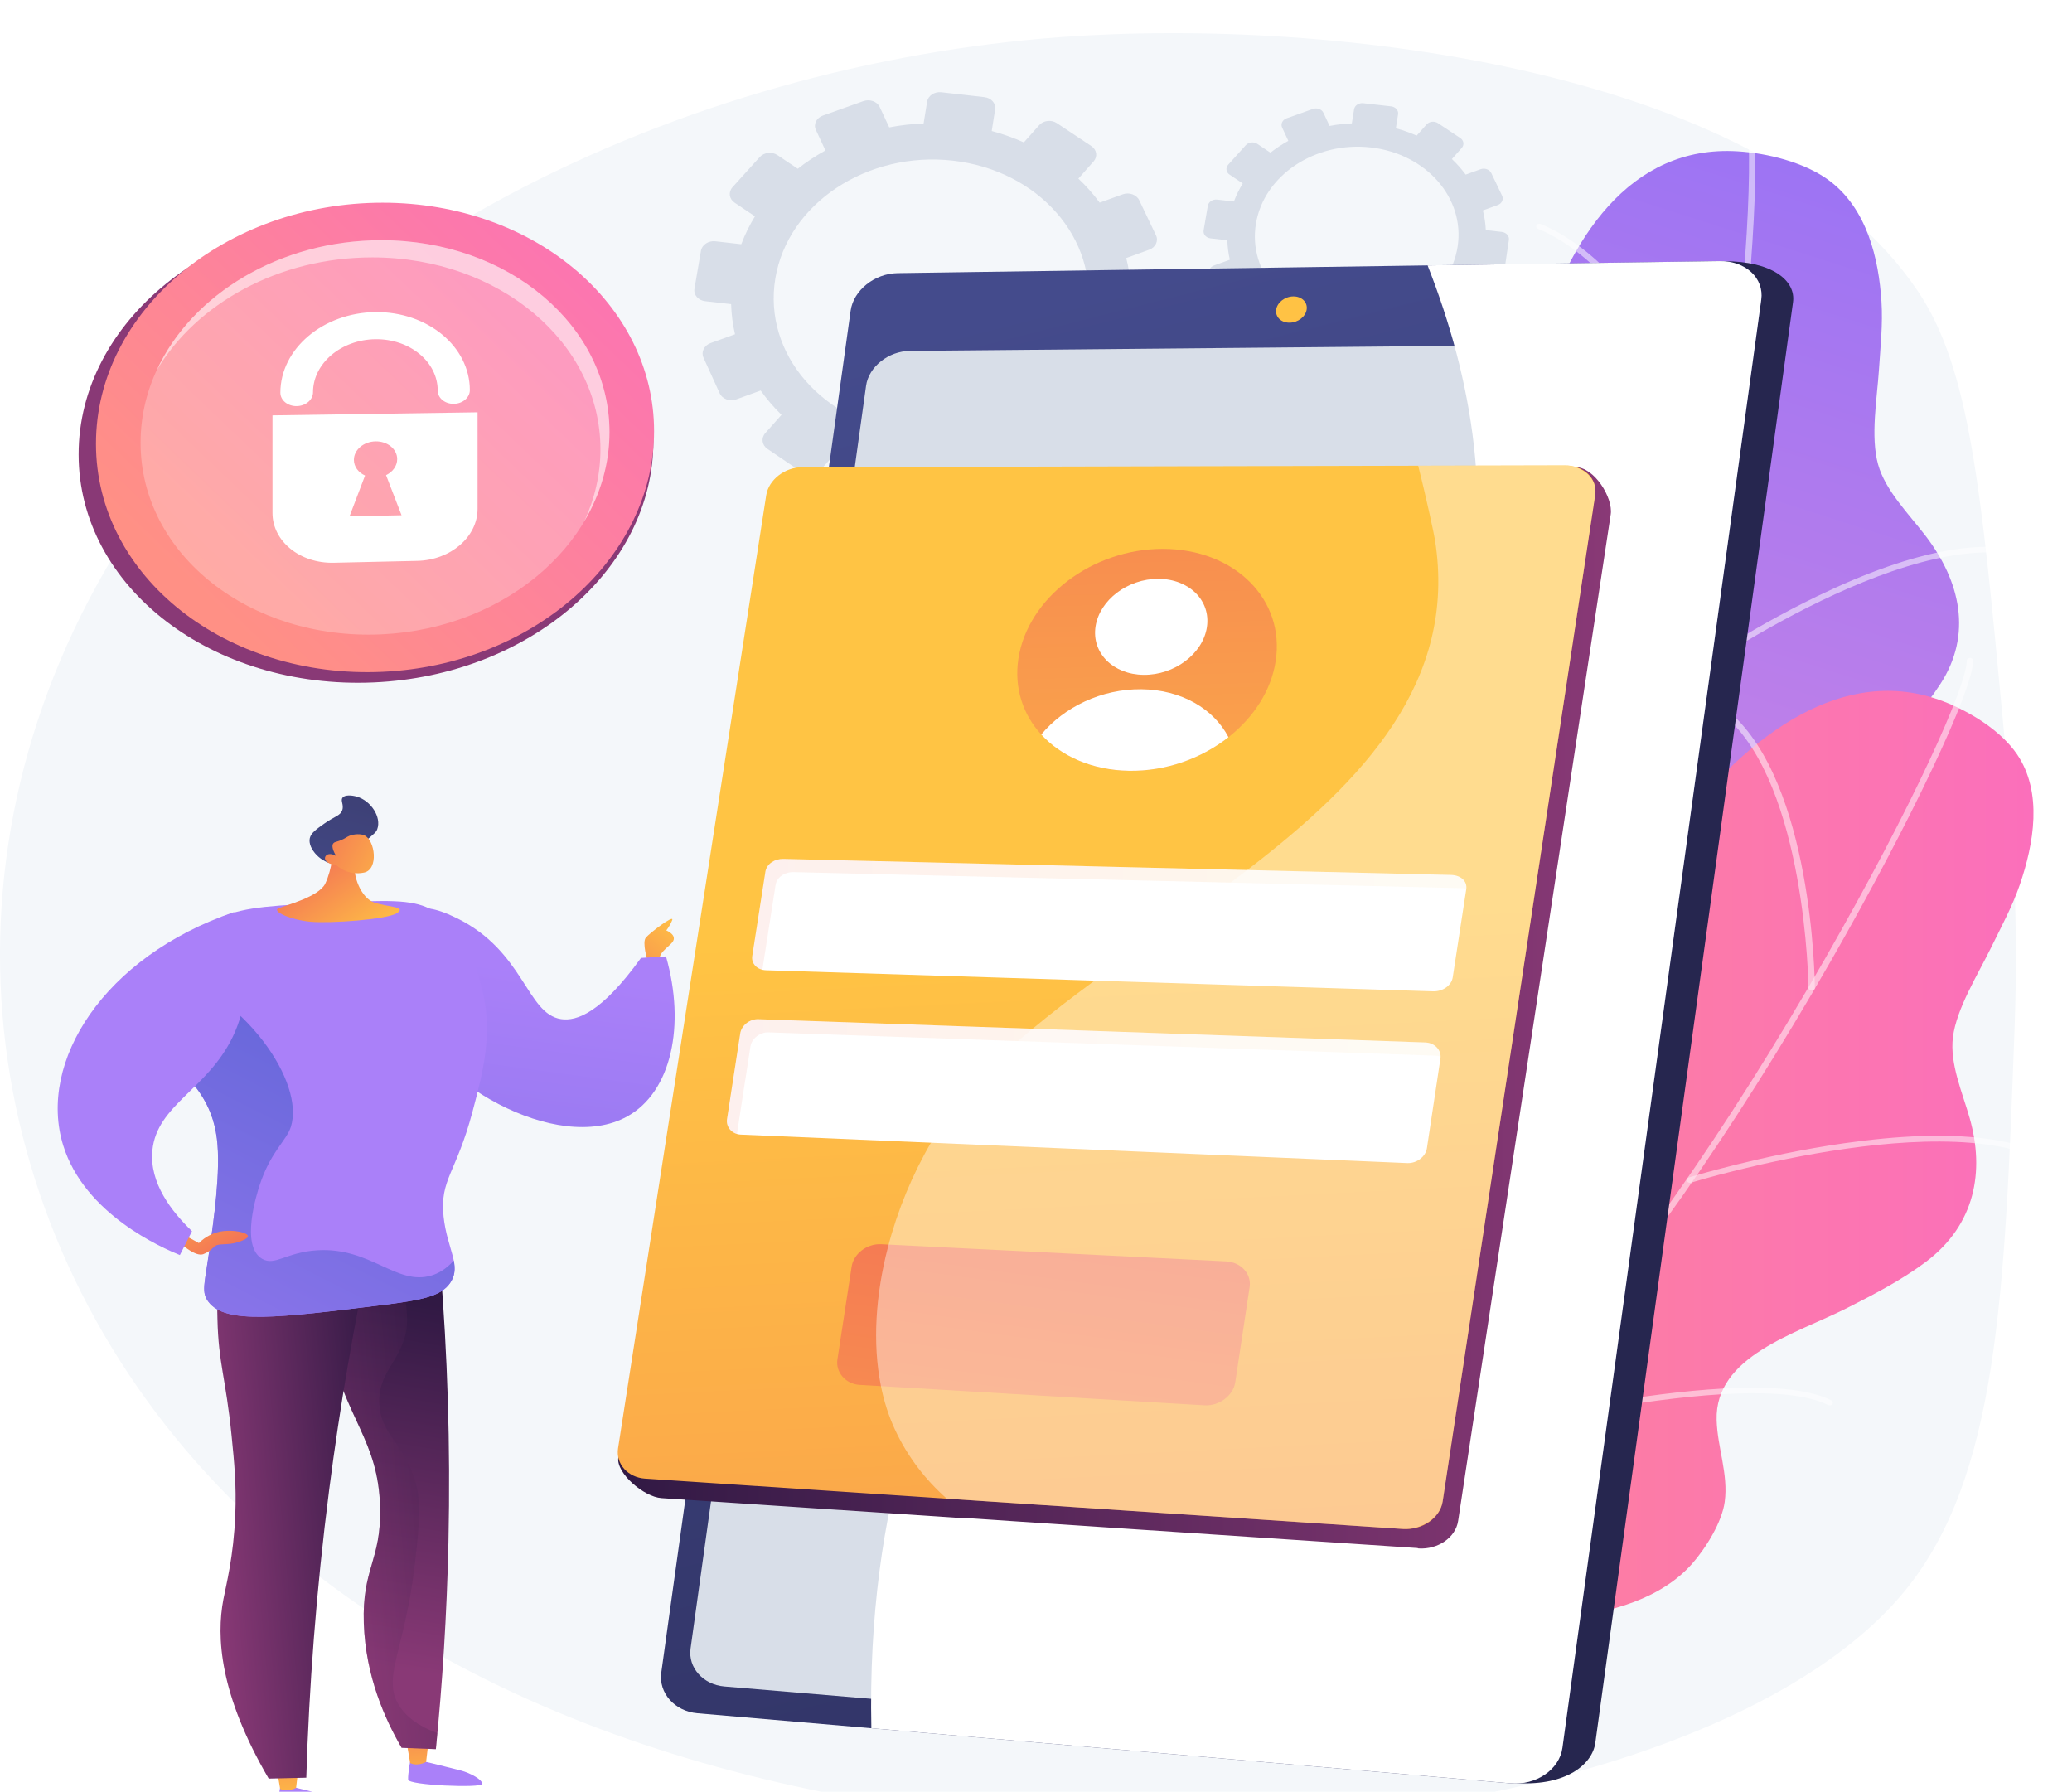
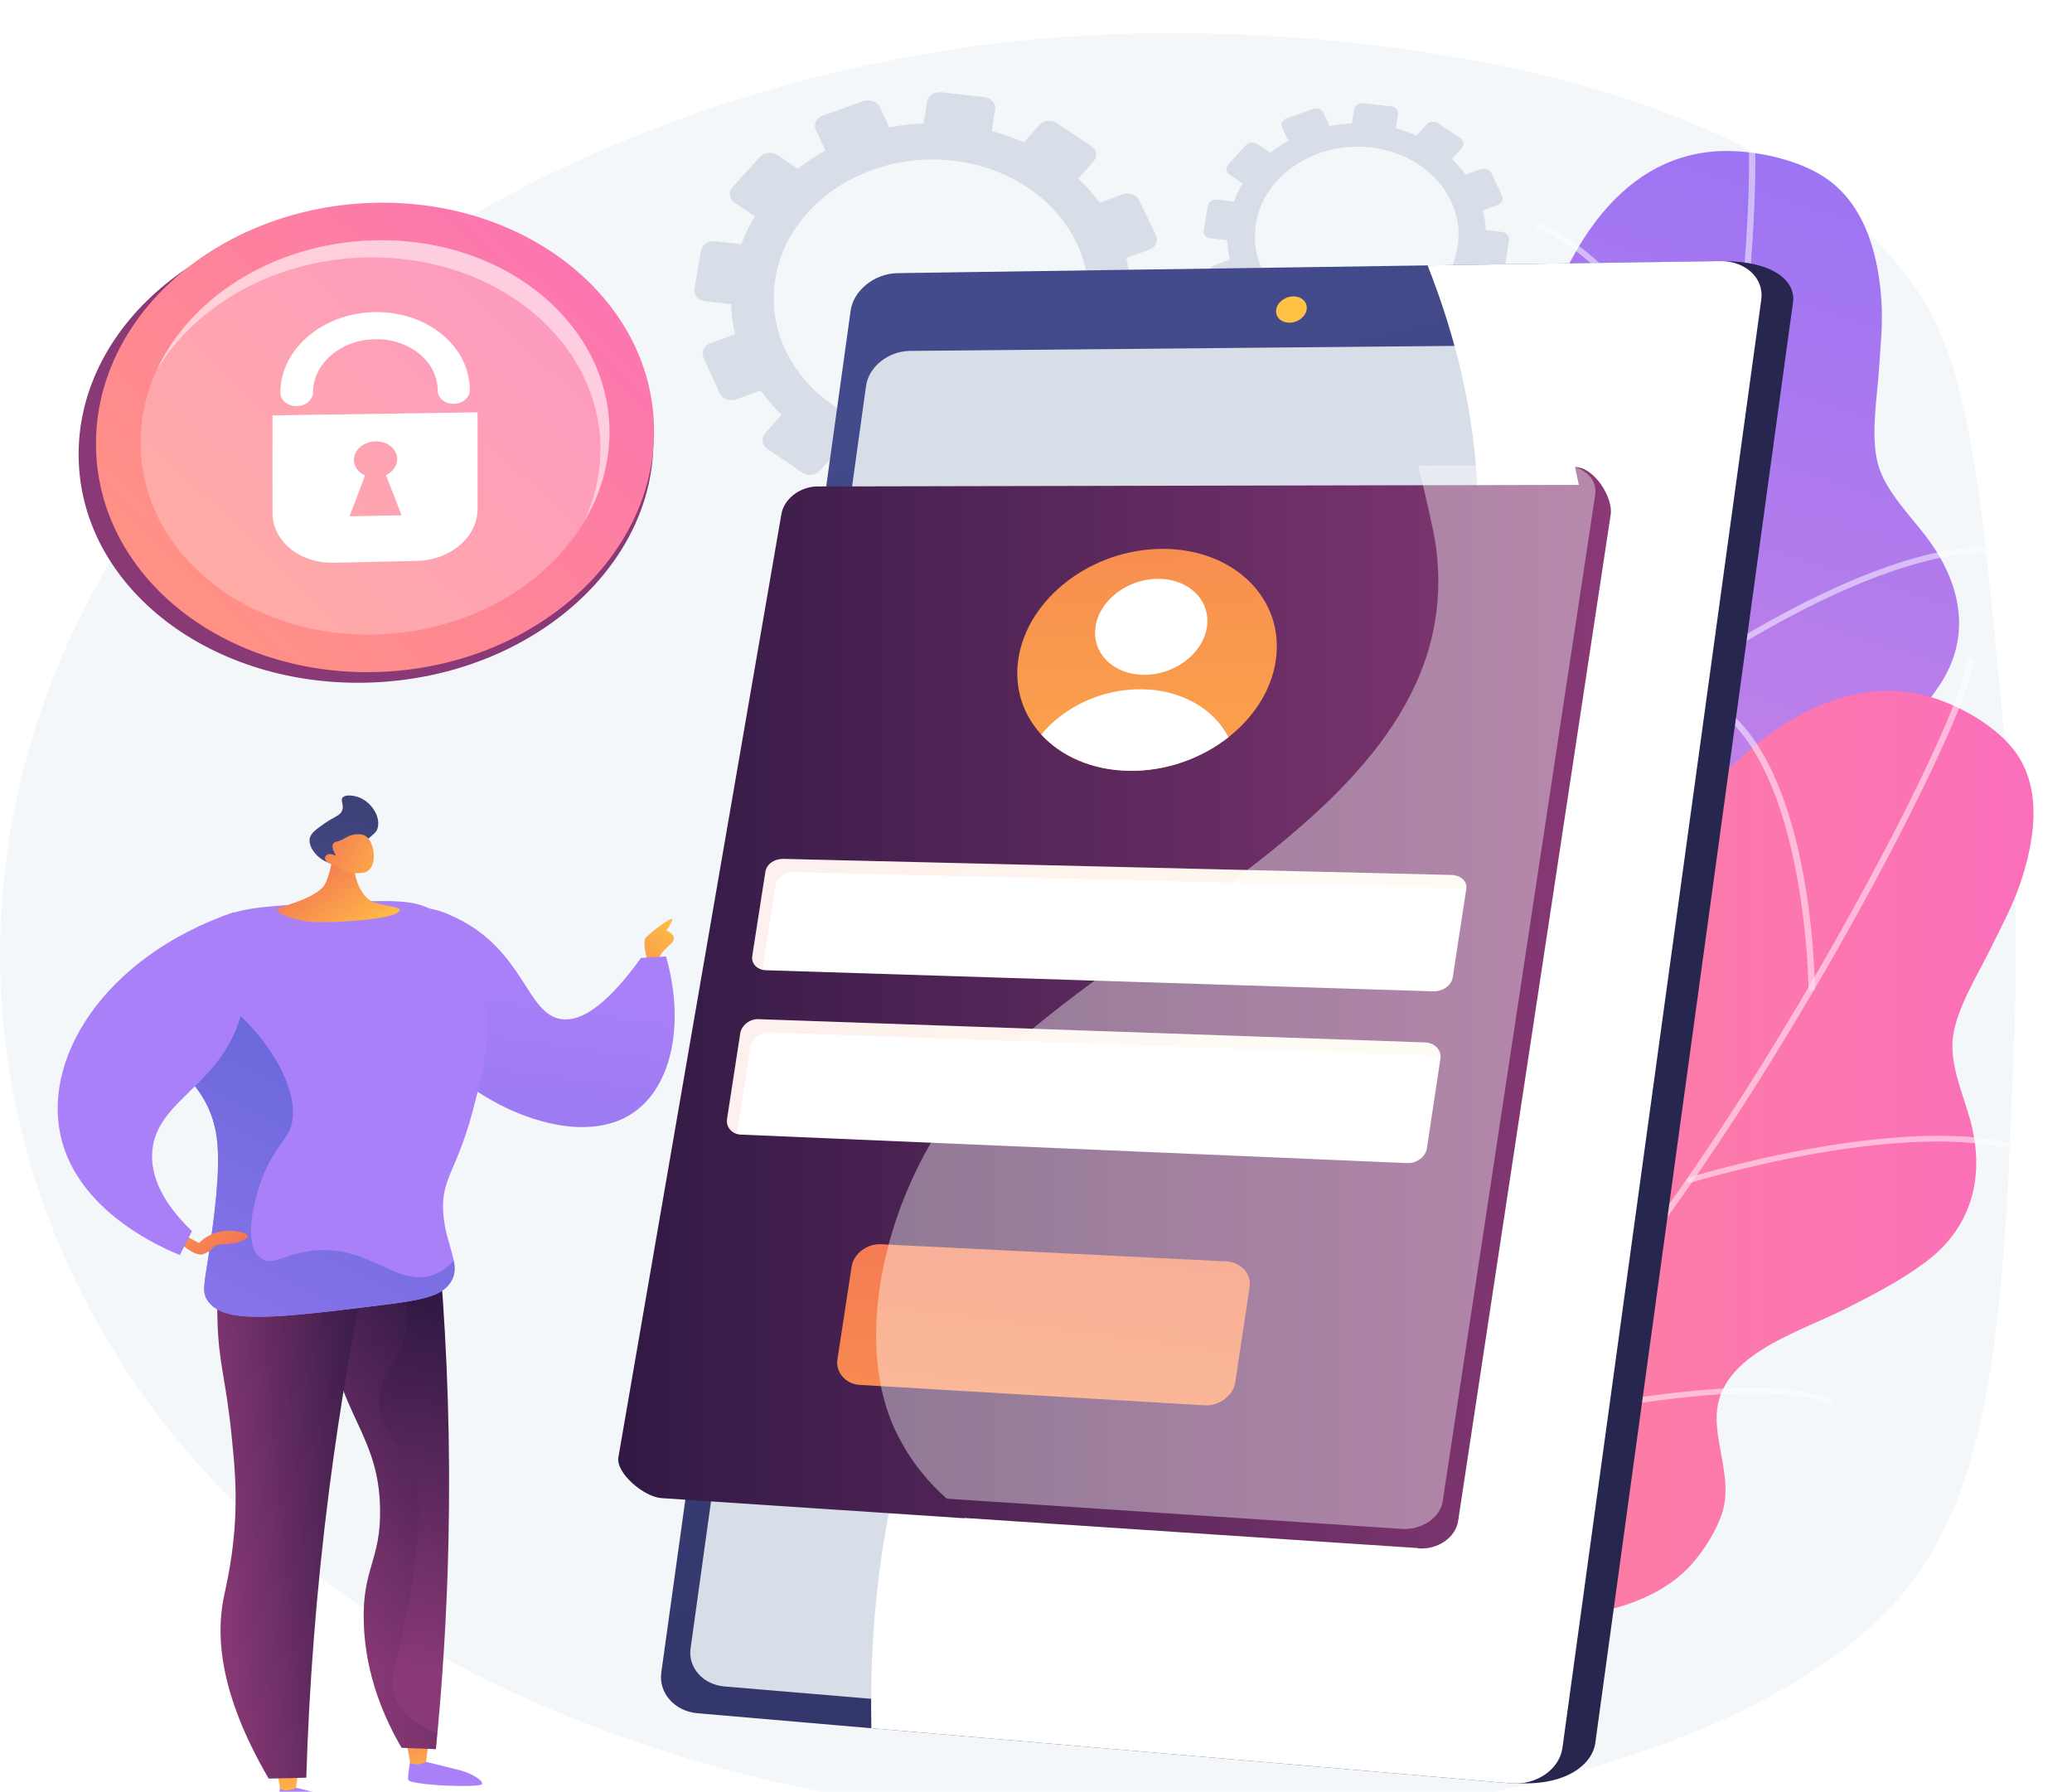
<svg xmlns="http://www.w3.org/2000/svg" fill="none" viewBox="4 0 250 216.18">
  <g filter="url(#filter0_d_673_1024)">
    <path d="M245.734 83.708C243.031 54.865 241.68 40.443 235.391 31.113C217.383 4.397 165.027 -1.957 131.961 0.479C87.692 3.741 37.05 25.771 14.757 68.306C-5.49 106.94 3.846 150.671 34.354 179.278C90.28 231.719 205.643 222.356 233.824 187.945C245.07 174.212 245.881 152.278 247.073 120.057C247.645 104.546 246.528 92.186 245.734 83.708Z" fill="#F4F7FA" />
    <path d="M224.52 17.647C221.658 15.597 217.317 14.48 213.647 14.255C187.632 12.659 183.835 59.733 187.823 70.254C191.81 80.774 189.227 84.228 168.738 89.732C148.249 95.236 158.078 105.834 160.576 112.031C163.073 118.229 168.018 123.464 153.082 129.622C138.146 135.78 143.337 139.596 143.337 139.596C143.337 139.596 170.881 163.986 169.36 156.178C167.838 148.369 170.595 136.578 195.291 135.681C205.928 135.295 222.217 130.903 225.823 121.043C226.664 118.747 227.248 115.24 226.609 112.864C225.723 109.567 223.224 106.969 221.836 103.867C218.602 96.636 226.714 91.341 231.382 86.508C233.819 83.985 236.255 81.398 238.12 78.521C241.996 72.548 240.545 66.143 236.325 60.637C234.301 57.998 231.49 55.197 230.607 52.047C229.659 48.665 230.486 44.043 230.711 40.563C230.887 37.834 231.188 35.116 231.011 32.379C230.682 27.291 229.305 21.074 224.52 17.647Z" fill="url(#paint0_linear_673_1024)" />
    <g opacity="0.8">
      <g opacity="0.8">
        <path opacity="0.8" d="M141.171 153.285C140.993 153.341 140.79 153.275 140.7 153.126C140.602 152.963 140.674 152.762 140.862 152.677C140.978 152.624 152.574 147.344 165.51 138.648C177.43 130.634 192.958 117.999 199.245 103.31C204.496 91.043 209.284 70.762 212.383 47.669C215.163 26.962 215.601 11.647 214.421 8.804C214.348 8.631 214.453 8.44 214.652 8.378C214.852 8.315 215.072 8.406 215.145 8.578C216.526 11.905 215.649 29.109 213.149 47.747C210.043 70.89 205.239 91.227 199.967 103.542C193.615 118.381 177.975 131.114 165.972 139.181C152.983 147.912 141.336 153.214 141.22 153.267C141.203 153.274 141.187 153.28 141.171 153.285Z" fill="white" />
      </g>
      <g opacity="0.8">
        <path opacity="0.8" d="M212.342 51.684C212.143 51.745 211.94 51.697 211.867 51.525C211.771 51.297 202.073 28.71 189.567 23.611C189.374 23.533 189.297 23.345 189.387 23.178C189.478 23.011 189.709 22.945 189.9 23.023C202.692 28.239 212.189 50.352 212.588 51.294C212.661 51.467 212.543 51.621 212.343 51.683C212.342 51.684 212.342 51.684 212.342 51.684Z" fill="white" />
      </g>
      <g opacity="0.8">
        <path opacity="0.8" d="M207.611 77.877C207.463 77.924 207.29 77.887 207.184 77.775C207.05 77.633 207.073 77.423 207.237 77.307C207.308 77.256 214.448 72.186 223.258 67.931C235.162 62.182 244.285 60.577 250.373 63.161C250.564 63.242 250.642 63.441 250.548 63.606C250.455 63.771 250.225 63.839 250.034 63.758C236.026 57.813 208.007 77.619 207.726 77.82C207.691 77.846 207.652 77.865 207.611 77.877Z" fill="white" />
      </g>
      <g opacity="0.8">
        <path opacity="0.8" d="M176.526 131.419C176.486 131.431 176.445 131.437 176.402 131.438C176.189 131.441 176.015 131.294 176.011 131.11C176.009 131.013 175.811 121.322 173.468 111.111C171.32 101.749 166.884 90.022 157.951 87.319C157.75 87.258 157.644 87.068 157.714 86.895C157.784 86.722 158.004 86.63 158.204 86.691C165.653 88.944 171.042 97.119 174.225 110.99C176.58 121.26 176.778 131.002 176.78 131.1C176.783 131.246 176.676 131.371 176.526 131.419Z" fill="white" />
      </g>
      <g opacity="0.8">
-         <path opacity="0.8" d="M192.421 115.762C192.265 115.81 192.085 115.767 191.982 115.646C191.855 115.498 191.892 115.289 192.062 115.18C193.301 114.387 222.522 95.79 233.917 97.566C234.127 97.599 234.265 97.772 234.228 97.953C234.19 98.135 233.99 98.255 233.781 98.222C222.708 96.496 192.82 115.523 192.52 115.715C192.489 115.736 192.455 115.751 192.421 115.762Z" fill="white" />
-       </g>
+         </g>
    </g>
    <path d="M247.353 86.981C245.461 84.214 241.812 81.892 238.447 80.605C214.589 71.483 192.617 114.668 192.257 125.735C191.897 136.803 188.115 139.297 166.685 138.475C145.253 137.652 150.36 150.504 150.288 157.068C150.215 163.631 152.822 170.006 136.36 171.426C119.898 172.846 123.291 177.956 123.291 177.956C123.291 177.956 139.677 208.977 141.298 201.183C142.918 193.388 150.121 183.101 173.71 189.492C183.87 192.244 200.915 192.883 208.163 184.661C209.852 182.746 211.772 179.618 212.099 177.194C212.553 173.833 211.217 170.656 211.123 167.33C210.906 159.579 220.609 156.972 226.891 153.792C230.17 152.132 233.474 150.41 236.354 148.25C242.335 143.765 243.474 137.313 241.655 130.896C240.783 127.819 239.232 124.36 239.633 121.138C240.063 117.677 242.647 113.57 244.219 110.361C245.451 107.845 246.797 105.374 247.7 102.748C249.381 97.861 250.516 91.608 247.353 86.981Z" fill="url(#paint1_linear_673_1024)" />
    <g opacity="0.8">
      <g opacity="0.8">
        <path opacity="0.8" d="M115.902 190.203C115.713 190.203 115.548 190.082 115.521 189.915C115.492 189.733 115.639 189.564 115.85 189.54C115.979 189.524 128.955 187.952 144.527 183.558C158.875 179.509 178.427 172.167 190.084 160.187C199.821 150.181 212.254 132.5 224.196 111.677C234.905 93.005 241.304 78.722 241.304 75.7C241.304 75.517 241.476 75.368 241.688 75.368C241.901 75.368 242.073 75.517 242.073 75.7C242.073 79.235 234.523 95.168 224.885 111.973C212.916 132.842 200.446 150.572 190.672 160.616C178.895 172.719 159.2 180.119 144.752 184.195C129.116 188.605 116.084 190.184 115.953 190.199C115.937 190.202 115.92 190.203 115.902 190.203Z" fill="white" />
      </g>
      <g opacity="0.8">
        <path opacity="0.8" d="M222.588 115.511C222.377 115.511 222.205 115.372 222.204 115.189C222.202 114.947 221.905 90.834 212.13 82.372C211.98 82.243 211.98 82.033 212.13 81.903C212.28 81.774 212.524 81.775 212.674 81.904C222.673 90.56 222.966 114.182 222.974 115.185C222.975 115.368 222.804 115.511 222.591 115.511C222.589 115.511 222.588 115.511 222.588 115.511Z" fill="white" />
      </g>
      <g opacity="0.8">
        <path opacity="0.8" d="M207.899 138.706C207.741 138.706 207.593 138.621 207.537 138.485C207.466 138.312 207.569 138.122 207.77 138.059C207.856 138.032 216.557 135.352 226.511 133.929C239.96 132.006 249.172 133.169 253.892 137.384C254.04 137.516 254.035 137.726 253.883 137.855C253.73 137.983 253.487 137.979 253.339 137.847C242.481 128.15 208.373 138.579 208.029 138.686C207.986 138.7 207.942 138.706 207.899 138.706Z" fill="white" />
      </g>
      <g opacity="0.8">
        <path opacity="0.8" d="M157.719 179.983C157.678 179.983 157.636 179.977 157.594 179.965C157.393 179.906 157.285 179.717 157.355 179.542C157.391 179.451 160.993 170.274 162.779 159.978C164.417 150.539 164.826 138.204 157.476 133.044C157.311 132.928 157.286 132.718 157.42 132.576C157.554 132.433 157.796 132.41 157.961 132.527C164.09 136.829 165.967 146.102 163.538 160.085C161.741 170.439 158.119 179.665 158.083 179.758C158.028 179.896 157.878 179.983 157.719 179.983Z" fill="white" />
      </g>
      <g opacity="0.8">
        <path opacity="0.8" d="M178.796 169.906C178.63 169.906 178.478 169.812 178.428 169.669C178.366 169.493 178.482 169.307 178.685 169.254C180.161 168.871 214.927 159.931 224.956 164.94C225.14 165.032 225.203 165.235 225.097 165.395C224.991 165.554 224.755 165.608 224.572 165.517C214.826 160.649 179.264 169.799 178.907 169.892C178.87 169.901 178.833 169.906 178.796 169.906Z" fill="white" />
      </g>
    </g>
    <path d="M167.381 9.184L167.106 10.887C166.194 10.924 165.296 11.025 164.423 11.195L163.679 9.606C163.477 9.173 162.903 8.967 162.4 9.147L159.245 10.272C158.74 10.452 158.494 10.95 158.696 11.384L159.443 12.993C158.679 13.415 157.956 13.892 157.284 14.42L155.7 13.356C155.272 13.069 154.651 13.14 154.313 13.515L152.194 15.863C151.854 16.238 151.926 16.777 152.354 17.065L153.945 18.136C153.521 18.824 153.165 19.551 152.878 20.31L150.86 20.081C150.317 20.019 149.813 20.352 149.732 20.825L149.225 23.785C149.144 24.259 149.518 24.694 150.061 24.756L152.086 24.986C152.11 25.785 152.211 26.571 152.39 27.336L150.49 28.022C149.979 28.206 149.727 28.717 149.929 29.161L151.194 31.945C151.397 32.391 151.977 32.602 152.491 32.416L154.391 31.727C154.87 32.4 155.414 33.035 156.019 33.625L154.753 35.048C154.41 35.434 154.483 35.985 154.917 36.28L157.632 38.124C158.066 38.419 158.697 38.344 159.038 37.958L160.289 36.543C161.088 36.911 161.934 37.218 162.816 37.463L162.532 39.228C162.454 39.711 162.835 40.154 163.382 40.215L166.81 40.604C167.358 40.667 167.864 40.325 167.941 39.842L168.217 38.09C169.149 38.055 170.065 37.951 170.956 37.777L171.708 39.395C171.917 39.845 172.501 40.057 173.013 39.869L176.209 38.697C176.72 38.509 176.964 37.994 176.754 37.546L176.002 35.94C176.783 35.503 177.517 35.008 178.199 34.461L179.761 35.513C180.198 35.807 180.825 35.733 181.16 35.347L183.253 32.945C183.588 32.561 183.505 32.014 183.068 31.721L181.52 30.682C181.942 29.974 182.293 29.226 182.571 28.447L184.506 28.666C185.049 28.728 185.547 28.392 185.617 27.917L186.057 24.949C186.128 24.476 185.745 24.042 185.203 23.98L183.273 23.761C183.233 22.952 183.115 22.158 182.917 21.387L184.707 20.738C185.21 20.556 185.448 20.052 185.239 19.614L183.932 16.878C183.723 16.441 183.147 16.234 182.644 16.415L180.843 17.065C180.353 16.399 179.798 15.771 179.182 15.189L180.371 13.845C180.702 13.471 180.621 12.935 180.191 12.649L177.502 10.86C177.072 10.575 176.456 10.645 176.124 11.018L174.928 12.363C174.134 12.007 173.295 11.71 172.42 11.476L172.687 9.785C172.76 9.321 172.385 8.894 171.847 8.833L168.487 8.451C167.952 8.392 167.455 8.718 167.381 9.184ZM155.536 22.98C156.507 17.131 162.708 13.03 169.393 13.789C176.077 14.548 180.772 19.887 179.874 25.744C178.97 31.637 172.756 35.818 165.998 35.051C159.241 34.283 154.559 28.865 155.536 22.98Z" fill="#D8DEE8" />
    <path d="M115.865 8.261L115.44 10.894C114.03 10.95 112.643 11.107 111.292 11.37L110.143 8.913C109.829 8.243 108.943 7.925 108.165 8.203L103.287 9.942C102.507 10.221 102.126 10.991 102.438 11.663L103.594 14.151C102.412 14.803 101.295 15.54 100.256 16.358L97.803 14.712C97.142 14.268 96.181 14.379 95.659 14.958L92.382 18.587C91.857 19.168 91.968 20.001 92.63 20.446L95.089 22.102C94.434 23.166 93.883 24.291 93.439 25.464L90.318 25.11C89.481 25.015 88.701 25.529 88.575 26.259L87.791 30.837C87.665 31.57 88.245 32.243 89.085 32.338L92.215 32.693C92.252 33.928 92.407 35.144 92.685 36.327L89.749 37.387C88.957 37.673 88.568 38.461 88.88 39.148L90.837 43.453C91.15 44.142 92.048 44.469 92.841 44.181L95.78 43.116C96.519 44.157 97.361 45.138 98.297 46.05L96.339 48.251C95.81 48.847 95.923 49.7 96.594 50.155L100.792 53.005C101.463 53.462 102.438 53.347 102.967 52.749L104.901 50.563C106.136 51.133 107.445 51.606 108.808 51.985L108.368 54.714C108.247 55.462 108.836 56.146 109.684 56.241L114.984 56.843C115.831 56.939 116.614 56.41 116.732 55.663L117.16 52.955C118.601 52.901 120.017 52.74 121.394 52.471L122.557 54.974C122.879 55.668 123.783 55.997 124.574 55.706L129.517 53.893C130.306 53.604 130.683 52.807 130.359 52.114L129.196 49.629C130.402 48.955 131.538 48.189 132.593 47.343L135.008 48.969C135.683 49.424 136.651 49.309 137.17 48.714L140.406 45C140.923 44.407 140.795 43.56 140.121 43.108L137.727 41.502C138.38 40.406 138.921 39.249 139.351 38.046L142.344 38.386C143.184 38.481 143.954 37.962 144.063 37.227L144.743 32.637C144.851 31.905 144.259 31.235 143.422 31.14L140.437 30.801C140.376 29.55 140.194 28.322 139.887 27.13L142.656 26.127C143.434 25.846 143.802 25.067 143.478 24.389L141.456 20.158C141.133 19.483 140.242 19.163 139.465 19.444L136.682 20.448C135.924 19.417 135.065 18.446 134.113 17.548L135.952 15.47C136.464 14.891 136.339 14.064 135.673 13.62L131.515 10.855C130.851 10.413 129.897 10.522 129.385 11.099L127.533 13.18C126.305 12.628 125.009 12.17 123.657 11.806L124.07 9.193C124.183 8.474 123.602 7.814 122.771 7.72L117.576 7.13C116.748 7.036 115.981 7.542 115.865 8.261ZM97.55 29.592C99.052 20.548 108.64 14.208 118.975 15.382C129.31 16.555 136.569 24.809 135.181 33.865C133.784 42.976 124.176 49.442 113.728 48.255C103.279 47.069 96.04 38.691 97.55 29.592Z" fill="#D8DEE8" />
    <path d="M110.894 33.762L88.173 197.252C87.832 199.703 89.784 201.901 92.518 202.135L187.156 211.13C192.953 211.442 196.127 208.878 196.485 206.271L220.34 32.454C220.696 29.863 217.852 27.515 212.03 27.515L116.532 29.256C113.766 29.297 111.233 31.324 110.894 33.762Z" fill="url(#paint2_linear_673_1024)" />
    <path d="M106.635 33.482L83.789 197.79C83.446 200.253 85.405 202.462 88.148 202.698L186.26 211.155C189.336 211.42 192.156 209.493 192.515 206.874L216.503 32.159C216.861 29.553 214.602 27.459 211.492 27.505L112.292 28.954C109.518 28.993 106.976 31.032 106.635 33.482Z" fill="url(#paint3_linear_673_1024)" />
    <path d="M108.497 42.544L87.321 194.889C87.001 197.191 88.836 199.251 91.403 199.467L183.675 207.232C186.534 207.473 189.154 205.674 189.49 203.236L211.659 41.84C211.992 39.414 209.895 37.45 207.006 37.477L113.787 38.337C111.193 38.36 108.815 40.254 108.497 42.544Z" fill="#D8DEE8" />
    <path d="M157.978 33.368C157.856 34.242 158.581 34.943 159.598 34.931C160.616 34.92 161.54 34.201 161.661 33.324C161.782 32.448 161.055 31.748 160.037 31.761C159.019 31.774 158.098 32.494 157.978 33.368Z" fill="url(#paint4_linear_673_1024)" />
    <path d="M124.45 144.808C143.339 114.575 171.559 105.524 180.055 74.365C184.647 57.522 181.518 41.401 176.248 28.018L211.494 27.503C214.604 27.458 216.863 29.552 216.505 32.157L192.517 206.872C192.157 209.493 189.338 211.419 186.262 211.153L109.136 204.506C108.565 177.415 116.029 158.285 124.45 144.808Z" fill="white" />
    <path d="M13.487 50.821C13.487 34.755 29.675 21.734 49.101 21.736C67.954 21.737 82.832 34.074 82.832 49.289C82.832 64.504 67.954 77.497 49.101 78.332C29.674 79.192 13.487 66.886 13.487 50.821Z" fill="url(#paint5_linear_673_1024)" />
    <path d="M15.581 49.539C15.581 33.474 31.3 20.453 50.164 20.455C68.471 20.456 82.919 32.792 82.919 48.008C82.919 63.223 68.471 76.216 50.164 77.051C31.3 77.911 15.581 65.604 15.581 49.539Z" fill="url(#paint6_linear_673_1024)" />
    <g opacity="0.5">
      <path opacity="0.5" d="M20.962 49.417C20.962 35.919 34.169 24.979 50.018 24.981C65.398 24.983 77.537 35.347 77.537 48.13C77.537 60.914 65.399 71.83 50.018 72.531C34.169 73.254 20.962 62.914 20.962 49.417Z" fill="white" />
    </g>
    <path opacity="0.5" d="M48.927 27.055C64.308 27.057 76.447 37.421 76.447 50.204C76.447 53.244 75.754 56.176 74.501 58.892C76.441 55.621 77.538 51.961 77.538 48.131C77.538 35.347 65.4 24.983 50.019 24.981C37.795 24.981 27.15 31.491 22.916 40.66C27.71 32.599 37.647 27.055 48.927 27.055Z" fill="white" />
    <path d="M36.877 46.113V57.894C36.877 61.299 40.187 63.986 44.257 63.894L54.35 63.666C58.372 63.575 61.622 60.77 61.622 57.4V45.744L36.877 46.113ZM46.172 58.292L48.047 53.371C47.244 53.013 46.7 52.305 46.7 51.481C46.7 50.272 47.872 49.273 49.315 49.249C50.756 49.225 51.924 50.184 51.924 51.391C51.924 52.213 51.381 52.938 50.58 53.326L52.449 58.165L46.172 58.292Z" fill="white" />
    <path d="M58.753 44.722C57.681 44.738 56.813 44.021 56.813 43.12C56.813 39.657 53.455 36.877 49.314 36.924C45.159 36.97 41.767 39.843 41.767 43.327C41.767 44.234 40.887 44.981 39.8 44.997C38.712 45.013 37.829 44.29 37.829 43.382C37.829 38.079 42.995 33.714 49.315 33.653C55.601 33.592 60.689 37.815 60.689 43.067C60.689 43.966 59.823 44.707 58.753 44.722Z" fill="white" />
    <path d="M82.131 111.914C82.131 111.914 81.444 109.686 81.931 109.116C82.417 108.546 85.391 106.268 85.106 107.011C84.82 107.754 84.391 108.249 84.391 108.249C84.391 108.249 85.992 108.893 84.962 109.858C83.933 110.824 83.589 111.046 83.532 111.913C83.476 112.78 82.817 113.077 82.131 111.914Z" fill="url(#paint7_linear_673_1024)" />
    <path d="M53.56 208.096C53.56 208.096 53.196 210.023 53.242 210.709C53.288 211.394 62.081 211.745 62.169 211.232C62.257 210.718 60.716 209.901 59.63 209.613C58.545 209.324 55.368 208.555 55.368 208.555L53.56 208.096Z" fill="url(#paint8_linear_673_1024)" />
    <path d="M55.694 206.176L55.413 208.572C55.413 208.572 54.392 209.157 53.492 208.706L53.042 206.098L55.694 206.176Z" fill="url(#paint9_linear_673_1024)" />
    <path d="M37.873 211.22C37.873 211.22 37.509 213.147 37.555 213.833C37.602 214.519 46.394 214.869 46.482 214.356C46.571 213.842 45.029 213.025 43.944 212.737C42.858 212.449 39.682 211.679 39.682 211.679L37.873 211.22Z" fill="url(#paint10_linear_673_1024)" />
    <path d="M40.007 209.299L39.727 211.696C39.727 211.696 38.706 212.28 37.806 211.829L37.356 209.221L40.007 209.299Z" fill="url(#paint11_linear_673_1024)" />
    <path d="M54.099 143.617C55.114 145.401 56.131 147.184 57.147 148.968C57.964 159.146 58.371 170.215 58.109 182.051C57.915 190.857 57.372 199.2 56.59 207.03C55.212 206.975 53.835 206.921 52.457 206.866C50.464 203.442 48.112 198.256 47.896 191.854C47.67 185.177 50.008 184.289 49.861 177.896C49.668 169.608 45.654 167.397 43.515 157.429C42.697 153.617 42.147 148.637 42.8 142.597C46.567 142.937 50.332 143.278 54.099 143.617Z" fill="url(#paint12_linear_673_1024)" />
    <path opacity="0.3" d="M42.801 142.597C44.835 142.78 46.868 142.964 48.902 143.148C52.563 148.663 53.586 154.402 52.943 156.942C52.034 160.534 49.629 161.685 49.762 165.291C49.893 168.86 52.322 169.785 53.862 173.991C54.929 176.903 54.647 179.581 54.04 184.817C52.819 195.364 49.876 198.59 52.34 202.048C53.041 203.031 54.303 204.2 56.775 205.094C56.714 205.741 56.654 206.389 56.591 207.029C55.213 206.975 53.835 206.92 52.457 206.866C50.465 203.442 48.113 198.256 47.896 191.854C47.671 185.177 50.009 184.289 49.861 177.896C49.669 169.608 45.654 167.398 43.516 157.43C42.698 153.617 42.147 148.638 42.801 142.597Z" fill="url(#paint13_linear_673_1024)" />
    <path d="M48.63 146.828C46.722 155.834 45.038 165.471 43.723 175.693C42.136 188.034 41.288 199.67 40.956 210.472C39.443 210.509 37.931 210.546 36.419 210.583C30.459 200.377 30.096 193.458 30.954 188.952C31.285 187.217 32.185 183.813 32.39 178.725C32.533 175.179 32.272 172.479 31.945 169.235C31.23 162.122 30.361 160.569 30.236 155.129C30.119 150.022 30.095 147.439 31.778 145.931C36.215 141.957 47.755 146.476 48.63 146.828Z" fill="url(#paint14_linear_673_1024)" />
    <path d="M81.34 111.57C82.346 111.509 83.351 111.449 84.357 111.388C86.729 119.688 85.028 127.739 79.673 130.7C71.306 135.327 55.757 126.611 52.387 117.12C50.908 112.953 51.245 106.942 54.201 105.774C55.022 105.45 56.295 105.399 59.054 106.74C67.292 110.744 67.509 118.312 71.697 118.952C73.557 119.238 76.565 118.211 81.34 111.57Z" fill="url(#paint15_linear_673_1024)" />
    <path d="M58.305 150.794C59.754 148.712 57.934 146.705 57.52 142.762C57.051 138.292 59.04 137.548 61.006 130.142C62.315 125.216 63.569 120.487 62.071 114.951C61.353 112.298 60.135 107.799 55.832 105.625C53.613 104.503 50.581 104.616 44.61 104.886C37.225 105.221 33.534 105.387 30.78 106.643C30.377 106.827 22 110.771 21.424 117.201C20.837 123.745 29.069 124.624 30.166 133.351C30.66 137.269 29.781 143.294 29.211 147.201C28.665 150.954 28.287 151.914 29.143 153.051C31.205 155.789 37.517 155.009 50.141 153.448C55.092 152.835 57.223 152.347 58.305 150.794Z" fill="url(#paint16_linear_673_1024)" />
    <path d="M39.097 131.947C38.562 133.648 36.643 134.918 35.307 139.055C35.019 139.949 32.963 146.31 35.629 147.875C37.169 148.78 38.551 147.066 42.288 146.842C48.763 146.455 51.848 151.166 56.078 149.879C56.812 149.655 57.78 149.179 58.748 148.086C58.941 149.071 58.908 149.928 58.305 150.795C57.224 152.348 55.092 152.836 50.141 153.448C37.517 155.009 31.206 155.789 29.143 153.051C28.288 151.915 28.665 150.954 29.211 147.201C29.781 143.293 30.66 137.268 30.166 133.351C29.069 124.624 20.836 123.745 21.424 117.201C21.581 115.451 22.323 113.894 23.318 112.538C33.761 116.196 40.774 126.602 39.097 131.947Z" fill="url(#paint17_linear_673_1024)" />
    <path d="M25.908 144.818L27.997 145.973C28.373 145.598 29.241 144.842 30.597 144.584C32.125 144.293 33.879 144.71 33.919 145.132C33.952 145.47 32.884 145.811 32.719 145.864C31.386 146.29 30.396 145.936 29.858 146.4C29.667 146.563 29.43 146.869 28.883 147.152C28.739 147.226 28.59 147.291 28.51 147.318C27.62 147.618 26.094 146.277 25.963 146.16L25.908 144.818Z" fill="url(#paint18_linear_673_1024)" />
    <path d="M32.08 121.096C33.592 117.962 34.639 113.164 32.252 106.038C16.521 111.404 8.498 124.125 11.631 134.208C14.213 142.521 23.608 146.57 25.703 147.422C26.191 146.461 26.679 145.5 27.166 144.54C24.738 142.199 22 138.737 22.387 134.786C22.924 129.309 29.02 127.44 32.08 121.096Z" fill="url(#paint19_linear_673_1024)" />
    <path d="M44.222 98.439C44.222 98.439 44.099 100.821 43.244 102.606C42.472 104.218 38.412 105.231 37.589 105.591C36.766 105.951 39.131 107.003 41.506 107.209C43.881 107.416 50.663 106.949 51.885 106.17C53.108 105.391 50.903 105.45 49.208 104.911C47.513 104.372 46.532 101.502 46.832 100.2C47.132 98.897 44.222 98.439 44.222 98.439Z" fill="url(#paint20_linear_673_1024)" />
    <path d="M47.979 97.575C49.212 96.527 49.384 96.405 49.517 96.043C50.056 94.589 48.753 92.597 47.044 92.107C46.955 92.081 45.809 91.764 45.372 92.194C45 92.559 45.547 93.064 45.287 93.769C45.044 94.428 44.384 94.478 43.159 95.343C42.151 96.054 41.525 96.498 41.38 97.121C41.082 98.405 42.877 100.265 44.467 100.215C45.038 100.197 45.195 99.944 47.979 97.575Z" fill="url(#paint21_linear_673_1024)" />
    <path d="M44.623 100.414C44.623 100.414 45.933 101.698 47.928 101.273C49.715 100.893 49.259 97.343 47.952 96.776C47.516 96.587 46.723 96.603 46.127 96.851C45.775 96.998 45.676 97.151 45.096 97.381C44.561 97.593 44.391 97.564 44.247 97.714C44.067 97.901 43.989 98.304 44.554 99.275C44.147 99.025 43.709 98.973 43.441 99.138C43.398 99.164 43.289 99.257 43.242 99.378C43.071 99.818 43.599 100.265 44.623 100.414Z" fill="url(#paint22_linear_673_1024)" />
    <path d="M194.033 52.348L194.494 54.502L185.002 54.522L102.63 54.691C100.511 54.696 98.562 56.212 98.271 58.078L78.607 171.845C78.315 173.729 81.7 176.603 83.807 176.743L120.351 179.175V179.136L175.015 182.766C175.016 182.766 175.017 182.766 175.018 182.766L175.15 182.814C177.484 182.97 179.625 181.504 179.928 179.515C179.928 179.514 179.928 179.524 179.929 179.523L198.344 58.056C198.644 56.086 196.381 52.342 194.033 52.348Z" fill="url(#paint23_linear_673_1024)" />
-     <path d="M178.066 177.149C177.765 179.139 175.624 180.626 173.29 180.47L81.853 174.393C79.747 174.253 78.282 172.613 78.574 170.73L96.45 55.753C96.74 53.886 98.689 52.37 100.806 52.365L192.759 52.145C195.106 52.14 196.77 53.733 196.472 55.703L178.066 177.149Z" fill="url(#paint24_linear_673_1024)" />
    <path d="M179.281 113.917C179.131 114.903 178.068 115.638 176.907 115.601L96.431 113.058C95.369 113.025 94.621 112.268 94.768 111.326L96.35 101.174C96.496 100.234 97.466 99.598 98.529 99.623L179.075 101.56C180.238 101.587 181.061 102.299 180.912 103.283L179.281 113.917Z" fill="white" />
    <path d="M176.165 134.545C176.015 135.532 174.951 136.375 173.79 136.324L93.375 132.886C92.314 132.84 91.575 131.961 91.721 131.019L93.316 120.671C93.462 119.729 94.441 118.923 95.503 118.96L175.967 121.769C177.128 121.81 177.949 122.72 177.799 123.706L176.165 134.545Z" fill="white" />
    <path opacity="0.1" d="M180.919 103.242C180.728 103.189 180.523 103.159 180.304 103.154L99.756 101.218C98.694 101.192 97.724 101.83 97.579 102.768L95.995 112.92C95.991 112.946 95.988 112.971 95.986 112.997C95.169 112.798 94.643 112.128 94.766 111.325L96.351 101.173C96.496 100.235 97.466 99.596 98.528 99.623L179.076 101.559C180.218 101.588 181.038 102.277 180.919 103.242Z" fill="url(#paint25_linear_673_1024)" />
    <path opacity="0.1" d="M177.817 123.477C177.623 123.411 177.414 123.37 177.193 123.363L96.731 120.552C95.669 120.515 94.689 121.324 94.544 122.265L92.947 132.614C92.938 132.68 92.932 132.744 92.932 132.811C92.115 132.582 91.596 131.822 91.719 131.019L93.316 120.67C93.461 119.729 94.44 118.92 95.503 118.957L175.965 121.768C177.04 121.808 177.819 122.584 177.817 123.477Z" fill="url(#paint26_linear_673_1024)" />
    <path d="M154.778 151.264C155.015 149.707 153.743 148.273 151.936 148.182L110.308 146.113C108.584 146.027 106.992 147.284 106.757 148.801L105.04 160.01C104.805 161.528 106.001 162.981 107.724 163.083L149.33 165.548C151.137 165.655 152.802 164.334 153.04 162.774L154.778 151.264Z" fill="url(#paint27_linear_673_1024)" />
    <path d="M157.922 75.745C157.373 79.328 155.247 82.563 152.224 84.941C148.966 87.507 144.674 89.068 140.211 88.993C135.771 88.919 132.033 87.24 129.633 84.617C127.419 82.2 126.335 78.979 126.878 75.456C128.008 68.126 135.787 62.202 144.323 62.219C152.94 62.236 159.062 68.291 157.922 75.745Z" fill="url(#paint28_linear_673_1024)" />
    <path d="M149.621 71.672C149.129 74.883 145.706 77.455 141.989 77.417C138.288 77.378 135.696 74.763 136.186 71.576C136.677 68.39 140.065 65.819 143.768 65.834C147.487 65.849 150.113 68.462 149.621 71.672Z" fill="white" />
    <path d="M152.224 84.942C148.966 87.507 144.675 89.068 140.212 88.993C135.771 88.919 132.034 87.24 129.634 84.617C132.38 81.304 136.911 79.101 141.723 79.155C146.56 79.209 150.459 81.53 152.224 84.942Z" fill="white" />
    <path opacity="0.4" d="M196.471 55.702L178.066 177.148C177.765 179.137 175.488 180.615 173.155 180.46L118.236 176.81C115.628 174.497 113.479 171.723 111.946 168.393C111.193 166.76 110.642 164.998 110.276 163.145C109.256 158.017 109.651 152.188 111.138 146.466C112.281 142.061 114.074 137.713 116.369 133.789C118.204 130.652 120.363 127.784 122.773 125.373C124.509 123.639 126.386 121.953 128.366 120.3C130.754 118.305 133.291 116.358 135.909 114.429C142.008 109.93 148.539 105.531 154.586 100.886C168.538 90.171 179.858 78.199 177.134 61.116C177.047 60.578 176.197 56.457 175.11 52.186L192.623 52.145C194.969 52.139 196.77 53.733 196.471 55.702Z" fill="white" />
  </g>
  <defs>
    <filter id="filter0_d_673_1024" x="0" y="0" width="258" height="224.181" filterUnits="userSpaceOnUse" color-interpolation-filters="sRGB">
      <feFlood flood-opacity="0" result="BackgroundImageFix" />
      <feColorMatrix in="SourceAlpha" type="matrix" values="0 0 0 0 0 0 0 0 0 0 0 0 0 0 0 0 0 0 127 0" result="hardAlpha" />
      <feOffset dy="4" />
      <feGaussianBlur stdDeviation="2" />
      <feComposite in2="hardAlpha" operator="out" />
      <feColorMatrix type="matrix" values="0 0 0 0 0 0 0 0 0 0 0 0 0 0 0 0 0 0 0.25 0" />
      <feBlend mode="normal" in2="BackgroundImageFix" result="effect1_dropShadow_673_1024" />
      <feBlend mode="normal" in="SourceGraphic" in2="effect1_dropShadow_673_1024" result="shape" />
    </filter>
    <linearGradient id="paint0_linear_673_1024" x1="171.225" y1="155.93" x2="221.563" y2="-1.116" gradientUnits="userSpaceOnUse">
      <stop offset="0.004" stop-color="#E38DDD" />
      <stop offset="1" stop-color="#9571F6" />
    </linearGradient>
    <linearGradient id="paint1_linear_673_1024" x1="123.002" y1="140.894" x2="249.355" y2="140.894" gradientUnits="userSpaceOnUse">
      <stop stop-color="#FF9085" />
      <stop offset="1" stop-color="#FB6FBB" />
    </linearGradient>
    <linearGradient id="paint2_linear_673_1024" x1="155.427" y1="115.107" x2="192.577" y2="119.789" gradientUnits="userSpaceOnUse">
      <stop stop-color="#444B8C" />
      <stop offset="0.996" stop-color="#26264F" />
    </linearGradient>
    <linearGradient id="paint3_linear_673_1024" x1="122.566" y1="33.723" x2="193.082" y2="311.036" gradientUnits="userSpaceOnUse">
      <stop stop-color="#444B8C" />
      <stop offset="0.996" stop-color="#26264F" />
    </linearGradient>
    <linearGradient id="paint4_linear_673_1024" x1="157.124" y1="27.028" x2="240.868" y2="289.023" gradientUnits="userSpaceOnUse">
      <stop stop-color="#FFC444" />
      <stop offset="0.996" stop-color="#F36F56" />
    </linearGradient>
    <linearGradient id="paint5_linear_673_1024" x1="-789.812" y1="734.08" x2="-725.757" y2="664.307" gradientUnits="userSpaceOnUse">
      <stop stop-color="#311944" />
      <stop offset="1" stop-color="#893976" />
    </linearGradient>
    <linearGradient id="paint6_linear_673_1024" x1="26.718" y1="66.455" x2="78.332" y2="12.349" gradientUnits="userSpaceOnUse">
      <stop stop-color="#FF9085" />
      <stop offset="1" stop-color="#FB6FBB" />
    </linearGradient>
    <linearGradient id="paint7_linear_673_1024" x1="86.909" y1="107.036" x2="76.848" y2="118.865" gradientUnits="userSpaceOnUse">
      <stop stop-color="#FFC444" />
      <stop offset="0.996" stop-color="#F36F56" />
    </linearGradient>
    <linearGradient id="paint8_linear_673_1024" x1="57.728" y1="205.571" x2="57.802" y2="182.558" gradientUnits="userSpaceOnUse">
      <stop stop-color="#AA80F9" />
      <stop offset="0.996" stop-color="#6165D7" />
    </linearGradient>
    <linearGradient id="paint9_linear_673_1024" x1="55.095" y1="212.966" x2="54.144" y2="201.049" gradientUnits="userSpaceOnUse">
      <stop stop-color="#FFC444" />
      <stop offset="0.996" stop-color="#F36F56" />
    </linearGradient>
    <linearGradient id="paint10_linear_673_1024" x1="42.056" y1="205.52" x2="42.13" y2="182.507" gradientUnits="userSpaceOnUse">
      <stop stop-color="#AA80F9" />
      <stop offset="0.996" stop-color="#6165D7" />
    </linearGradient>
    <linearGradient id="paint11_linear_673_1024" x1="39.211" y1="214.233" x2="38.26" y2="202.316" gradientUnits="userSpaceOnUse">
      <stop stop-color="#FFC444" />
      <stop offset="0.996" stop-color="#F36F56" />
    </linearGradient>
    <linearGradient id="paint12_linear_673_1024" x1="54.614" y1="153.047" x2="47.244" y2="196.574" gradientUnits="userSpaceOnUse">
      <stop stop-color="#311944" />
      <stop offset="1" stop-color="#893976" />
    </linearGradient>
    <linearGradient id="paint13_linear_673_1024" x1="59.477" y1="174.135" x2="44.869" y2="175.488" gradientUnits="userSpaceOnUse">
      <stop stop-color="#311944" />
      <stop offset="1" stop-color="#893976" />
    </linearGradient>
    <linearGradient id="paint14_linear_673_1024" x1="51.38" y1="176.518" x2="29.203" y2="178.572" gradientUnits="userSpaceOnUse">
      <stop stop-color="#311944" />
      <stop offset="1" stop-color="#893976" />
    </linearGradient>
    <linearGradient id="paint15_linear_673_1024" x1="68.934" y1="113.02" x2="56.538" y2="204.977" gradientUnits="userSpaceOnUse">
      <stop stop-color="#AA80F9" />
      <stop offset="0.996" stop-color="#6165D7" />
    </linearGradient>
    <linearGradient id="paint16_linear_673_1024" x1="33.964" y1="213.358" x2="27.997" y2="305.742" gradientUnits="userSpaceOnUse">
      <stop stop-color="#AA80F9" />
      <stop offset="0.996" stop-color="#6165D7" />
    </linearGradient>
    <linearGradient id="paint17_linear_673_1024" x1="6.927" y1="181.901" x2="42.057" y2="112.391" gradientUnits="userSpaceOnUse">
      <stop stop-color="#AA80F9" />
      <stop offset="0.996" stop-color="#6165D7" />
    </linearGradient>
    <linearGradient id="paint18_linear_673_1024" x1="22.486" y1="136.901" x2="30.099" y2="148.78" gradientUnits="userSpaceOnUse">
      <stop stop-color="#FFC444" />
      <stop offset="0.996" stop-color="#F36F56" />
    </linearGradient>
    <linearGradient id="paint19_linear_673_1024" x1="14.535" y1="212.102" x2="8.567" y2="304.487" gradientUnits="userSpaceOnUse">
      <stop stop-color="#AA80F9" />
      <stop offset="0.996" stop-color="#6165D7" />
    </linearGradient>
    <linearGradient id="paint20_linear_673_1024" x1="48.773" y1="109.927" x2="41.367" y2="99.281" gradientUnits="userSpaceOnUse">
      <stop stop-color="#FFC444" />
      <stop offset="0.996" stop-color="#F36F56" />
    </linearGradient>
    <linearGradient id="paint21_linear_673_1024" x1="41.997" y1="106.401" x2="45.613" y2="92.659" gradientUnits="userSpaceOnUse">
      <stop stop-color="#444B8C" />
      <stop offset="0.996" stop-color="#3E4177" />
    </linearGradient>
    <linearGradient id="paint22_linear_673_1024" x1="54.043" y1="101.708" x2="41.454" y2="95.234" gradientUnits="userSpaceOnUse">
      <stop stop-color="#FFC444" />
      <stop offset="0.996" stop-color="#F36F56" />
    </linearGradient>
    <linearGradient id="paint23_linear_673_1024" x1="78.59" y1="117.587" x2="198.372" y2="117.587" gradientUnits="userSpaceOnUse">
      <stop stop-color="#311944" />
      <stop offset="1" stop-color="#893976" />
    </linearGradient>
    <linearGradient id="paint24_linear_673_1024" x1="151.413" y1="321.534" x2="140.701" y2="107.189" gradientUnits="userSpaceOnUse">
      <stop offset="0.004" stop-color="#F36F56" />
      <stop offset="1" stop-color="#FFC444" />
    </linearGradient>
    <linearGradient id="paint25_linear_673_1024" x1="94.748" y1="106.311" x2="180.93" y2="106.311" gradientUnits="userSpaceOnUse">
      <stop offset="0.004" stop-color="#F36F56" />
      <stop offset="1" stop-color="#FFC444" />
    </linearGradient>
    <linearGradient id="paint26_linear_673_1024" x1="91.702" y1="125.884" x2="177.817" y2="125.884" gradientUnits="userSpaceOnUse">
      <stop offset="0.004" stop-color="#F36F56" />
      <stop offset="1" stop-color="#FFC444" />
    </linearGradient>
    <linearGradient id="paint27_linear_673_1024" x1="134.029" y1="133.111" x2="119.514" y2="239.438" gradientUnits="userSpaceOnUse">
      <stop offset="0.004" stop-color="#F36F56" />
      <stop offset="1" stop-color="#FFC444" />
    </linearGradient>
    <linearGradient id="paint28_linear_673_1024" x1="140.362" y1="23.078" x2="143.443" y2="129.09" gradientUnits="userSpaceOnUse">
      <stop offset="0.004" stop-color="#F36F56" />
      <stop offset="1" stop-color="#FFC444" />
    </linearGradient>
  </defs>
</svg>